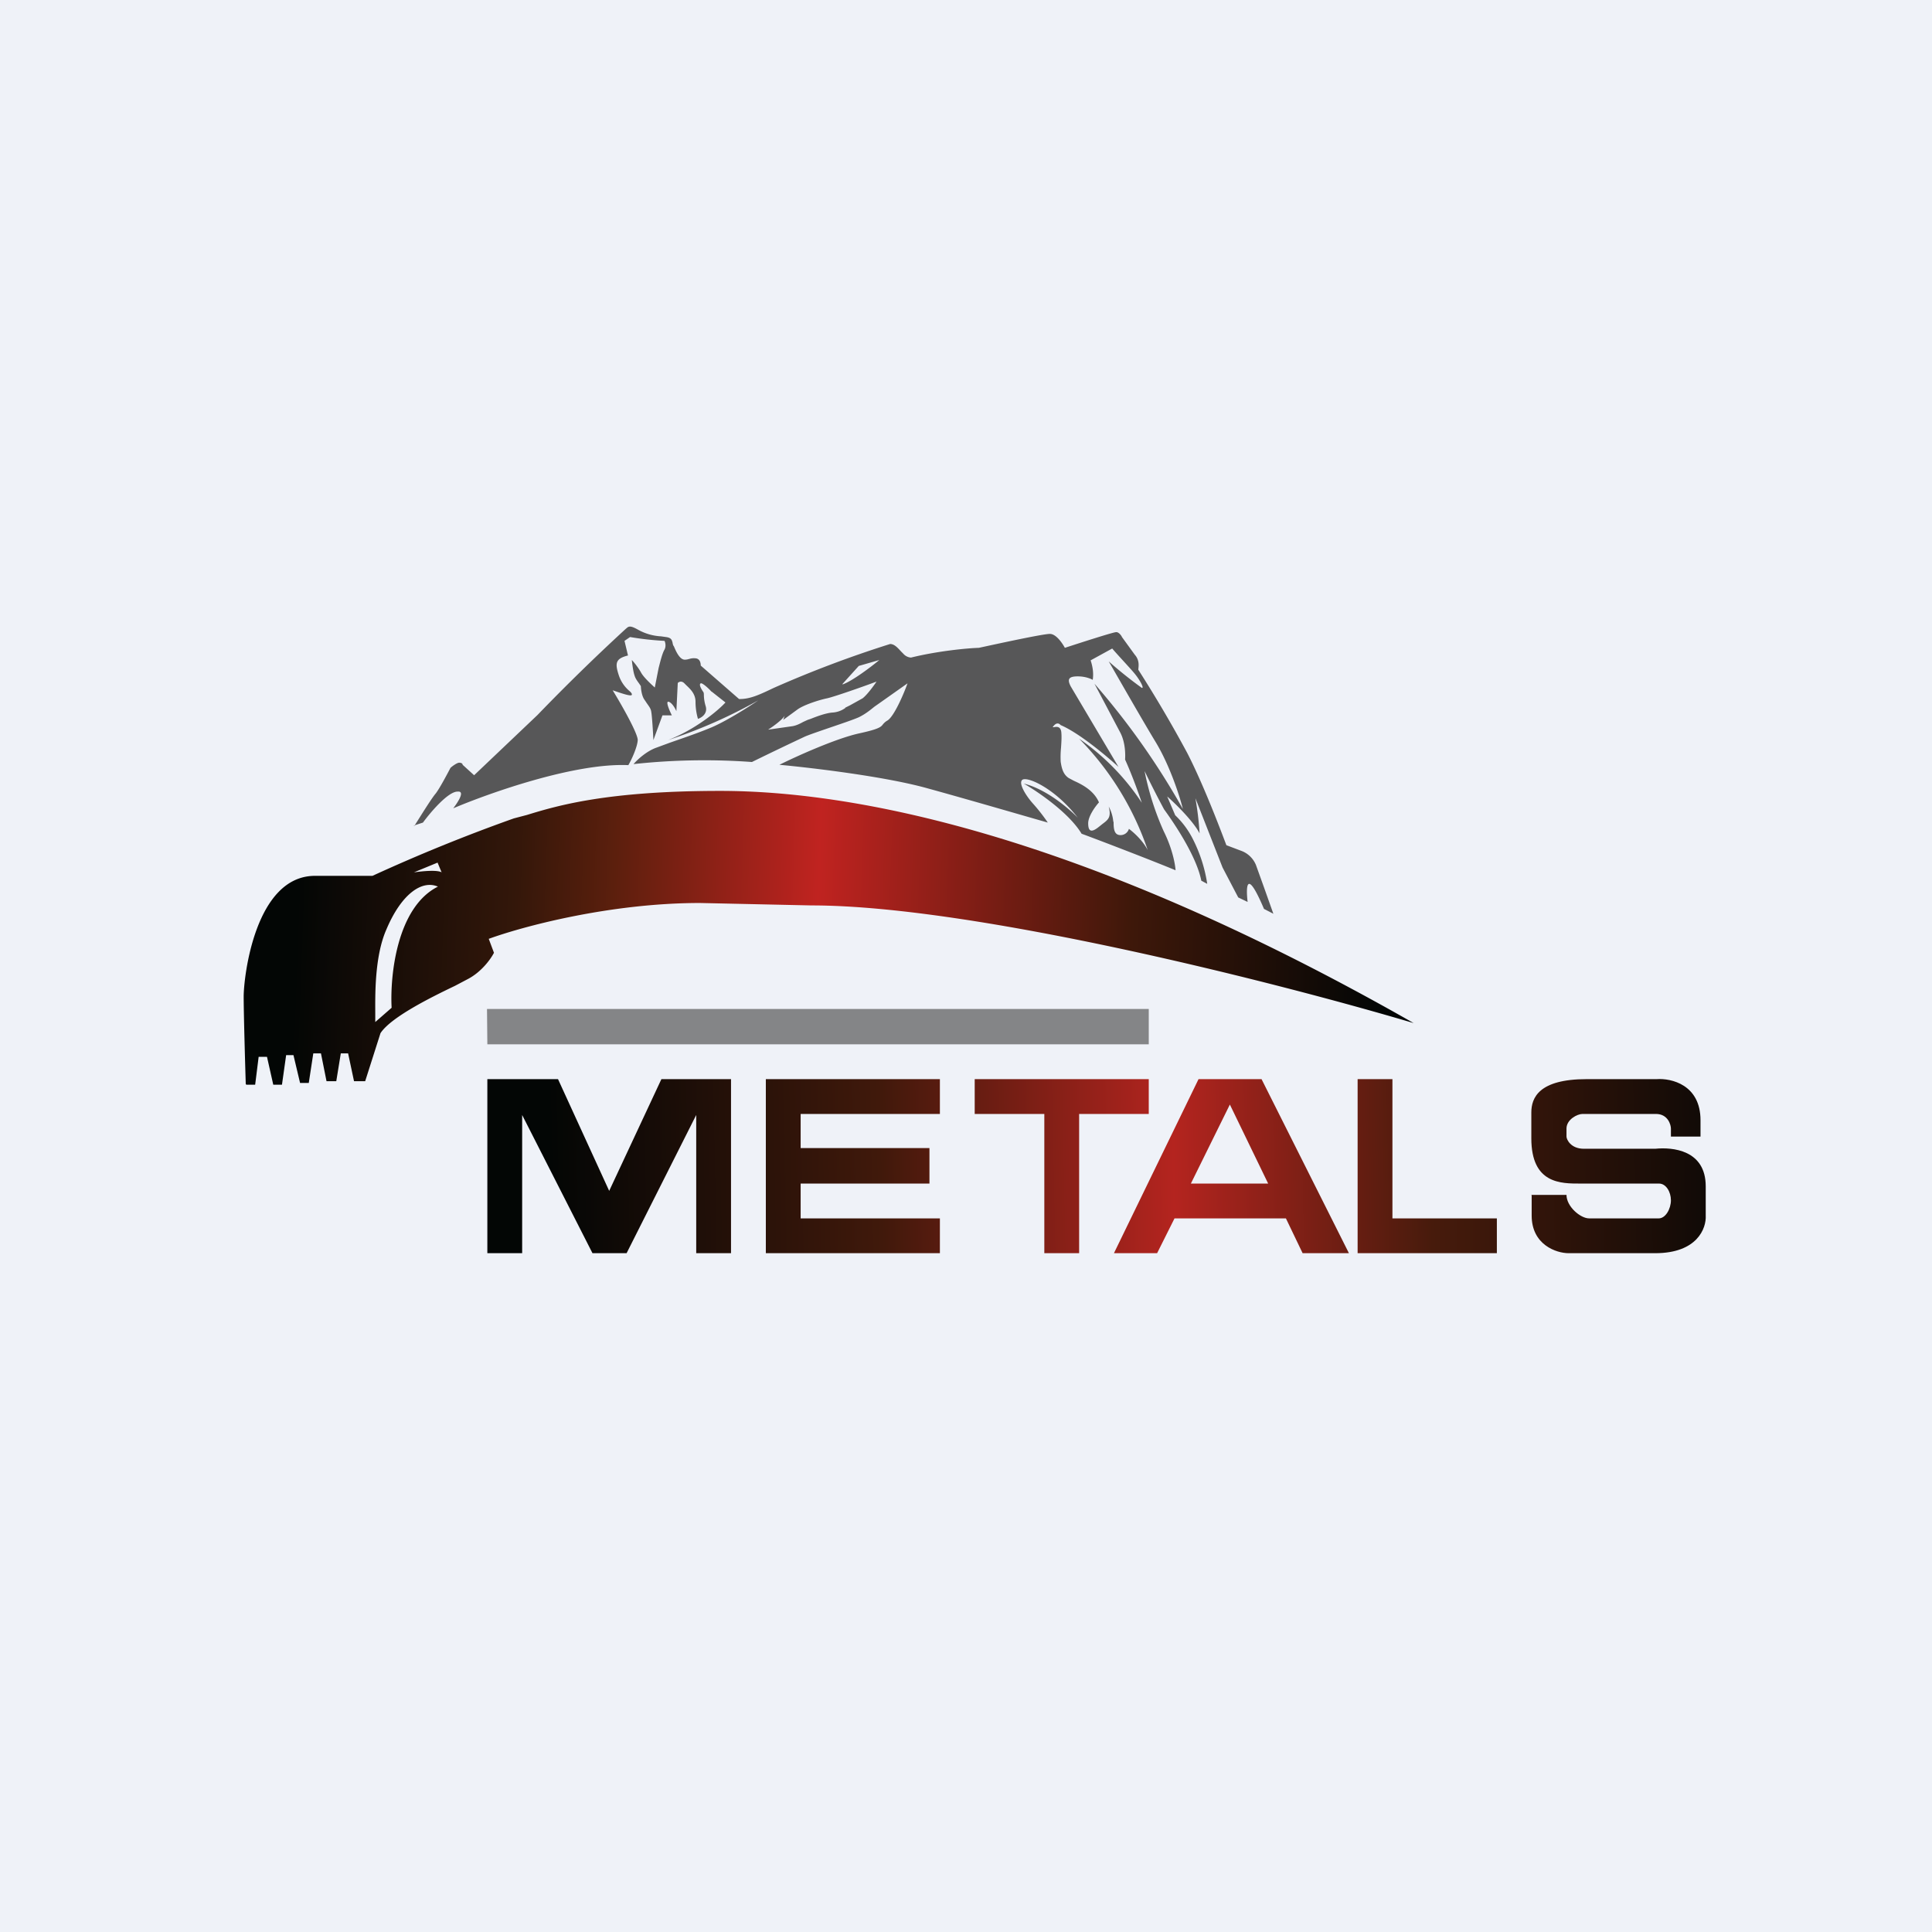
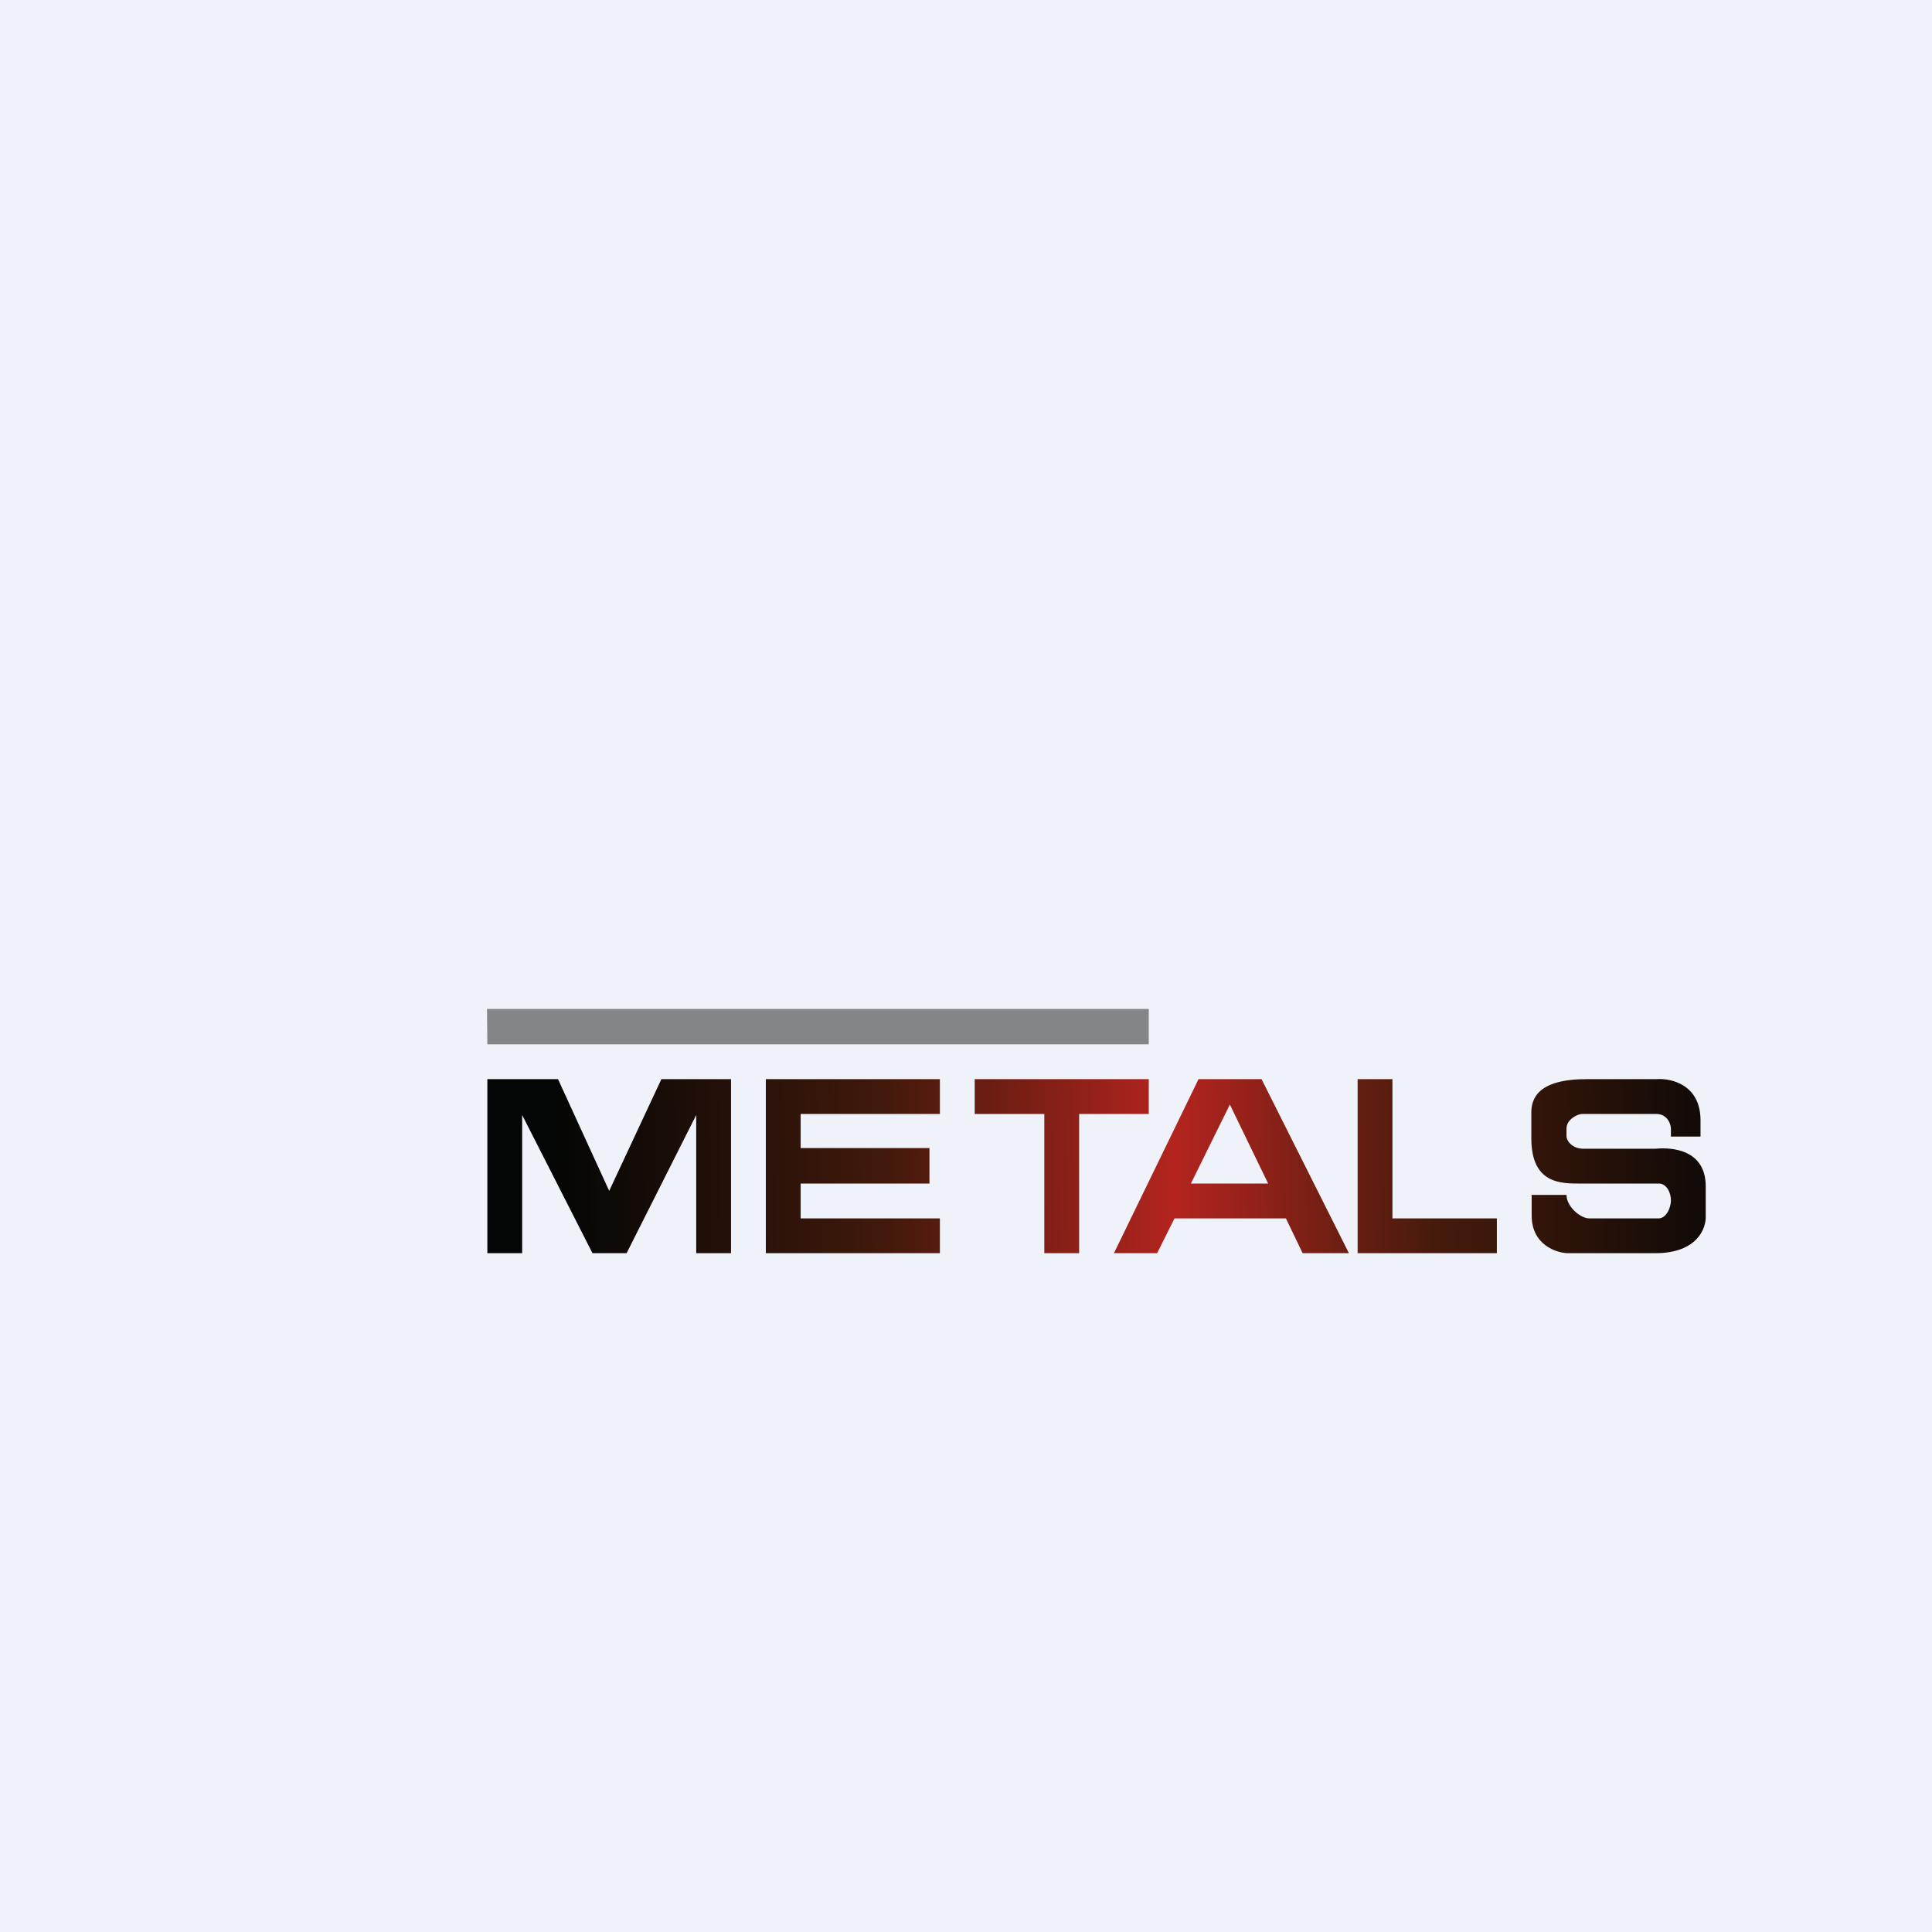
<svg xmlns="http://www.w3.org/2000/svg" viewBox="0 0 55.5 55.5">
  <path d="M 0,0 H 55.5 V 55.5 H 0 Z" fill="rgb(239, 242, 248)" />
-   <path d="M 7.06,31.145 C 7.04,30.5 7,29.09 7,28.63 C 7,28.06 7.33,25.16 9.05,25.16 H 10.7 A 49.51,49.51 0 0,1 14.76,23.51 L 15.14,23.41 C 16.02,23.14 17.44,22.72 20.69,22.72 C 24.44,22.72 30.96,23.89 40.61,29.39 C 36.81,28.26 28.01,26.01 23.31,26.01 L 20.11,25.94 C 17.49,25.94 14.97,26.63 14.04,26.97 L 14.19,27.37 C 14.11,27.53 13.84,27.92 13.43,28.13 L 13.07,28.32 C 12.38,28.65 11.23,29.22 10.93,29.68 L 10.49,31.06 H 10.17 L 10,30.26 H 9.79 L 9.66,31.06 H 9.38 L 9.22,30.26 H 9 L 8.87,31.11 H 8.62 L 8.43,30.31 H 8.22 L 8.1,31.16 H 7.85 L 7.67,30.36 H 7.43 L 7.33,31.16 H 7.08 Z M 12.69,25.06 C 12.55,24.98 12.1,25.03 11.89,25.06 L 12.57,24.78 L 12.69,25.07 Z M 11.25,28.95 L 10.78,29.36 V 29.13 C 10.78,28.65 10.75,27.49 11.1,26.7 C 11.53,25.68 12.12,25.27 12.58,25.47 C 11.4,26.06 11.2,28.03 11.25,28.95 Z" fill="url(#b)" fill-rule="evenodd" />
-   <path d="M 11.89,23.715 L 12.15,23.63 C 12.37,23.33 12.88,22.73 13.15,22.74 C 13.37,22.72 13.15,23.05 13.02,23.22 C 14.06,22.78 16.51,21.91 18.05,21.98 C 18.14,21.83 18.31,21.46 18.32,21.26 C 18.32,21.06 17.84,20.22 17.6,19.83 C 17.78,19.89 18.13,20.02 18.15,19.96 C 18.16,19.93 18.13,19.89 18.07,19.84 A 1,1 0 0,1 17.78,19.41 C 17.66,19.05 17.68,18.92 18.04,18.83 L 17.94,18.41 L 18.1,18.3 A 8.36,8.36 0 0,0 19.09,18.41 C 19.11,18.45 19.14,18.56 19.09,18.66 C 19.02,18.77 18.95,19.08 18.92,19.19 L 18.81,19.75 C 18.71,19.66 18.48,19.45 18.41,19.31 C 18.33,19.17 18.21,19.02 18.15,18.96 C 18.16,19.06 18.19,19.3 18.23,19.41 C 18.26,19.51 18.33,19.59 18.37,19.65 L 18.41,19.71 C 18.41,19.73 18.42,19.98 18.52,20.11 L 18.58,20.2 C 18.65,20.3 18.7,20.36 18.71,20.46 C 18.73,20.56 18.76,21.04 18.77,21.26 L 19.03,20.55 H 19.3 C 19.23,20.41 19.11,20.13 19.21,20.16 C 19.31,20.19 19.4,20.36 19.43,20.43 L 19.47,19.62 C 19.5,19.59 19.57,19.55 19.65,19.62 L 19.7,19.67 C 19.8,19.77 19.98,19.91 19.98,20.16 C 19.98,20.4 20.03,20.58 20.05,20.65 C 20.15,20.62 20.34,20.5 20.27,20.28 A 1.17,1.17 0 0,1 20.22,19.98 C 20.22,19.93 20.22,19.89 20.19,19.86 C 20.14,19.78 20.07,19.66 20.13,19.63 C 20.18,19.61 20.38,19.8 20.43,19.86 L 20.46,19.88 L 20.84,20.18 C 20.62,20.42 19.97,20.96 19.19,21.26 A 14.16,14.16 0 0,0 21.78,20.12 C 21.49,20.32 20.81,20.75 20.38,20.92 C 19.99,21.08 19.57,21.22 19.23,21.34 L 18.85,21.48 C 18.57,21.58 18.3,21.83 18.2,21.95 A 18.86,18.86 0 0,1 21.6,21.89 A 99.3,99.3 0 0,1 23.1,21.17 C 23.18,21.13 23.44,21.04 23.73,20.94 C 24.11,20.81 24.53,20.67 24.68,20.6 C 24.88,20.5 25.02,20.38 25.12,20.3 L 25.22,20.23 L 26.07,19.63 C 25.96,19.94 25.68,20.59 25.49,20.7 C 25.42,20.74 25.39,20.78 25.37,20.8 C 25.31,20.88 25.27,20.94 24.67,21.07 C 24,21.22 22.87,21.73 22.39,21.97 C 23.26,22.05 25.31,22.29 26.55,22.62 C 27.79,22.96 29.43,23.44 30.1,23.63 A 5.1,5.1 0 0,0 29.67,23.08 C 29.49,22.88 29.24,22.5 29.37,22.4 C 29.52,22.3 30.31,22.65 30.96,23.49 C 30.71,23.23 30.06,22.67 29.41,22.51 C 29.81,22.74 30.71,23.35 31.07,23.95 C 31.72,24.19 33.17,24.75 33.77,25 C 33.76,24.83 33.68,24.38 33.43,23.88 A 7.98,7.98 0 0,1 32.88,22.15 A 27.92,27.92 0 0,0 33.44,23.25 C 33.63,23.51 34.36,24.54 34.51,25.3 L 34.68,25.39 A 4.25,4.25 0 0,0 34.26,24.09 A 2.49,2.49 0 0,0 33.76,23.42 L 33.53,22.88 C 33.76,23.08 34.28,23.59 34.46,23.94 A 8.9,8.9 0 0,0 34.34,22.93 L 35.12,24.92 L 35.57,25.78 L 35.84,25.91 C 35.79,25.48 35.8,24.91 36.31,26.11 L 36.58,26.25 L 36.31,25.49 L 36.08,24.85 A 0.73,0.73 0 0,0 35.68,24.45 L 35.23,24.28 C 35.03,23.75 34.55,22.49 34.1,21.62 A 36.55,36.55 0 0,0 32.7,19.24 C 32.7,19.2 32.72,19.11 32.7,19.01 A 0.42,0.42 0 0,0 32.6,18.81 L 32.23,18.3 C 32.21,18.25 32.13,18.15 32.06,18.16 C 31.98,18.16 31.05,18.46 30.59,18.61 C 30.52,18.48 30.34,18.21 30.16,18.21 C 29.96,18.21 28.72,18.48 28.12,18.61 C 27.79,18.62 26.94,18.7 26.17,18.89 A 0.32,0.32 0 0,1 25.95,18.78 A 5.47,5.47 0 0,1 25.91,18.74 C 25.81,18.64 25.71,18.5 25.57,18.5 A 32.22,32.22 0 0,0 22.23,19.76 C 21.85,19.94 21.55,20.09 21.23,20.08 L 20.13,19.12 C 20.13,19.05 20.11,18.91 19.96,18.91 A 0.4,0.4 0 0,0 19.8,18.93 C 19.78,18.93 19.75,18.95 19.67,18.95 C 19.52,18.95 19.41,18.69 19.36,18.57 L 19.34,18.54 A 0.4,0.4 0 0,1 19.32,18.46 C 19.3,18.39 19.29,18.32 19.13,18.3 L 18.99,18.28 A 1.52,1.52 0 0,1 18.33,18.09 C 18.24,18.04 18.16,18 18.1,18 S 18.02,18.03 17.97,18.07 A 58.94,58.94 0 0,0 15.44,20.54 L 13.62,22.27 L 13.29,21.97 C 13.29,21.94 13.26,21.91 13.19,21.91 C 13.13,21.91 12.99,22.01 12.94,22.06 C 12.85,22.23 12.64,22.63 12.52,22.79 C 12.39,22.94 12.06,23.48 11.9,23.73 Z M 33.2,21.32 C 33.6,21.98 33.89,22.87 33.98,23.24 A 21.4,21.4 0 0,0 31.44,19.64 L 32.19,21.06 C 32.33,21.34 32.33,21.68 32.32,21.82 C 32.52,22.26 32.72,22.82 32.8,23.06 A 6.73,6.73 0 0,0 31,21.22 A 8.42,8.42 0 0,1 32.97,24.42 C 32.82,24.13 32.54,23.89 32.43,23.81 A 0.25,0.25 0 0,1 32.19,23.99 C 32.01,23.99 31.99,23.82 31.99,23.62 L 31.98,23.59 A 1.11,1.11 0 0,0 31.85,23.17 C 31.93,23.48 31.83,23.55 31.67,23.67 L 31.57,23.75 C 31.36,23.92 31.26,23.9 31.26,23.65 C 31.26,23.45 31.46,23.17 31.57,23.05 C 31.42,22.7 31.07,22.53 30.85,22.43 L 30.7,22.35 C 30.55,22.25 30.5,22.09 30.47,21.88 A 2.7,2.7 0 0,1 30.48,21.48 C 30.49,21.33 30.5,21.18 30.49,21.06 C 30.48,20.84 30.33,20.88 30.27,20.89 H 30.24 C 30.28,20.83 30.37,20.72 30.47,20.83 C 31.01,21.06 31.8,21.73 32.13,22.03 L 30.76,19.72 C 30.65,19.51 30.7,19.43 30.96,19.43 C 31.18,19.43 31.34,19.5 31.39,19.53 C 31.43,19.29 31.36,19.06 31.33,18.97 L 31.95,18.63 C 32.12,18.83 32.5,19.23 32.61,19.37 C 32.74,19.53 32.88,19.78 32.8,19.76 A 12.1,12.1 0 0,1 31.85,19 C 32.14,19.5 32.8,20.66 33.2,21.32 Z M 24.2,19.65 L 24.67,19.13 L 25.26,18.96 C 25.02,19.16 24.49,19.56 24.21,19.66 Z M 22.08,20.95 C 22.21,20.87 22.48,20.67 22.54,20.56 L 22.5,20.68 L 22.91,20.38 C 23.09,20.25 23.52,20.11 23.76,20.06 C 23.95,20.02 24.78,19.73 25.18,19.58 C 25.1,19.7 24.91,19.96 24.78,20.06 L 24.42,20.26 L 24.28,20.33 V 20.34 A 0.7,0.7 0 0,1 23.9,20.47 C 23.7,20.49 23.44,20.59 23.29,20.65 A 4,4 0 0,1 23.2,20.68 L 23.07,20.74 C 22.98,20.79 22.88,20.84 22.77,20.86 L 22.07,20.96 Z" fill="rgb(87, 87, 88)" />
  <path d="M 43.99,34.325 H 45 C 45,34.66 45.4,35 45.65,35 H 47.65 C 47.85,35 48,34.72 48,34.48 S 47.86,34 47.66,34 H 45.4 C 44.84,34 43.99,34.01 43.99,32.7 V 31.96 C 43.99,31.54 44.2,31 45.58,31 H 47.59 C 48.01,30.97 48.85,31.16 48.85,32.18 V 32.65 H 48 V 32.42 C 48,32.32 47.92,32 47.57,32 H 45.46 C 45.31,32 45,32.16 45,32.42 V 32.65 C 45,32.73 45.12,33 45.5,33 H 47.55 C 48.04,32.95 49,33.03 49,34.08 V 34.92 C 49.02,35.28 48.76,36 47.55,36 H 45.06 C 44.71,36 44,35.76 44,34.92 V 34.34 Z M 14,36 V 31 H 16.03 L 17.5,34.21 L 19,31 H 21 V 36 H 20 V 32.03 L 18,36 H 17.02 L 15,32.03 V 36 H 14 Z M 22,36 V 31 H 27 V 32 H 23 V 32.98 H 26.7 V 34 H 23 V 35 H 27 V 36 H 22 Z M 28,31 V 32 H 30 V 36 H 31 V 32 H 33 V 31 H 28 Z M 34.43,31 L 32,36 H 33.24 L 33.74,35 H 36.94 L 37.42,36 H 38.75 L 36.24,31 H 34.44 Z M 36.43,34 H 34.21 L 35.33,31.73 L 36.43,34 Z M 39,36 V 31 H 40 V 35 H 43 V 36 H 39 Z" fill="url(#a)" />
  <path d="M 13.99,28.985 H 33 V 30 H 14 Z" fill="rgb(87, 87, 88)" opacity=".7" />
  <defs>
    <linearGradient id="b" x1="8.43" x2="39.55" y1="28.88" y2="30.02" gradientUnits="userSpaceOnUse">
      <stop stop-color="rgb(3, 6, 5)" offset="0" />
      <stop stop-color="rgb(51, 23, 10)" offset=".2" />
      <stop stop-color="rgb(91, 31, 13)" offset=".29" />
      <stop stop-color="rgb(192, 35, 32)" offset=".48" />
      <stop stop-color="rgb(62, 24, 10)" offset=".77" />
      <stop stop-color="rgb(3, 6, 5)" offset="1" />
    </linearGradient>
    <linearGradient id="a" x1="15.86" x2="51" y1="36.83" y2="36.12" gradientUnits="userSpaceOnUse">
      <stop stop-color="rgb(3, 6, 5)" offset="0" />
      <stop stop-color="rgb(64, 25, 11)" offset=".27" />
      <stop stop-color="rgb(180, 36, 31)" offset=".51" />
      <stop stop-color="rgb(71, 27, 12)" offset=".72" />
      <stop stop-color="rgb(3, 6, 5)" offset="1" />
    </linearGradient>
  </defs>
</svg>